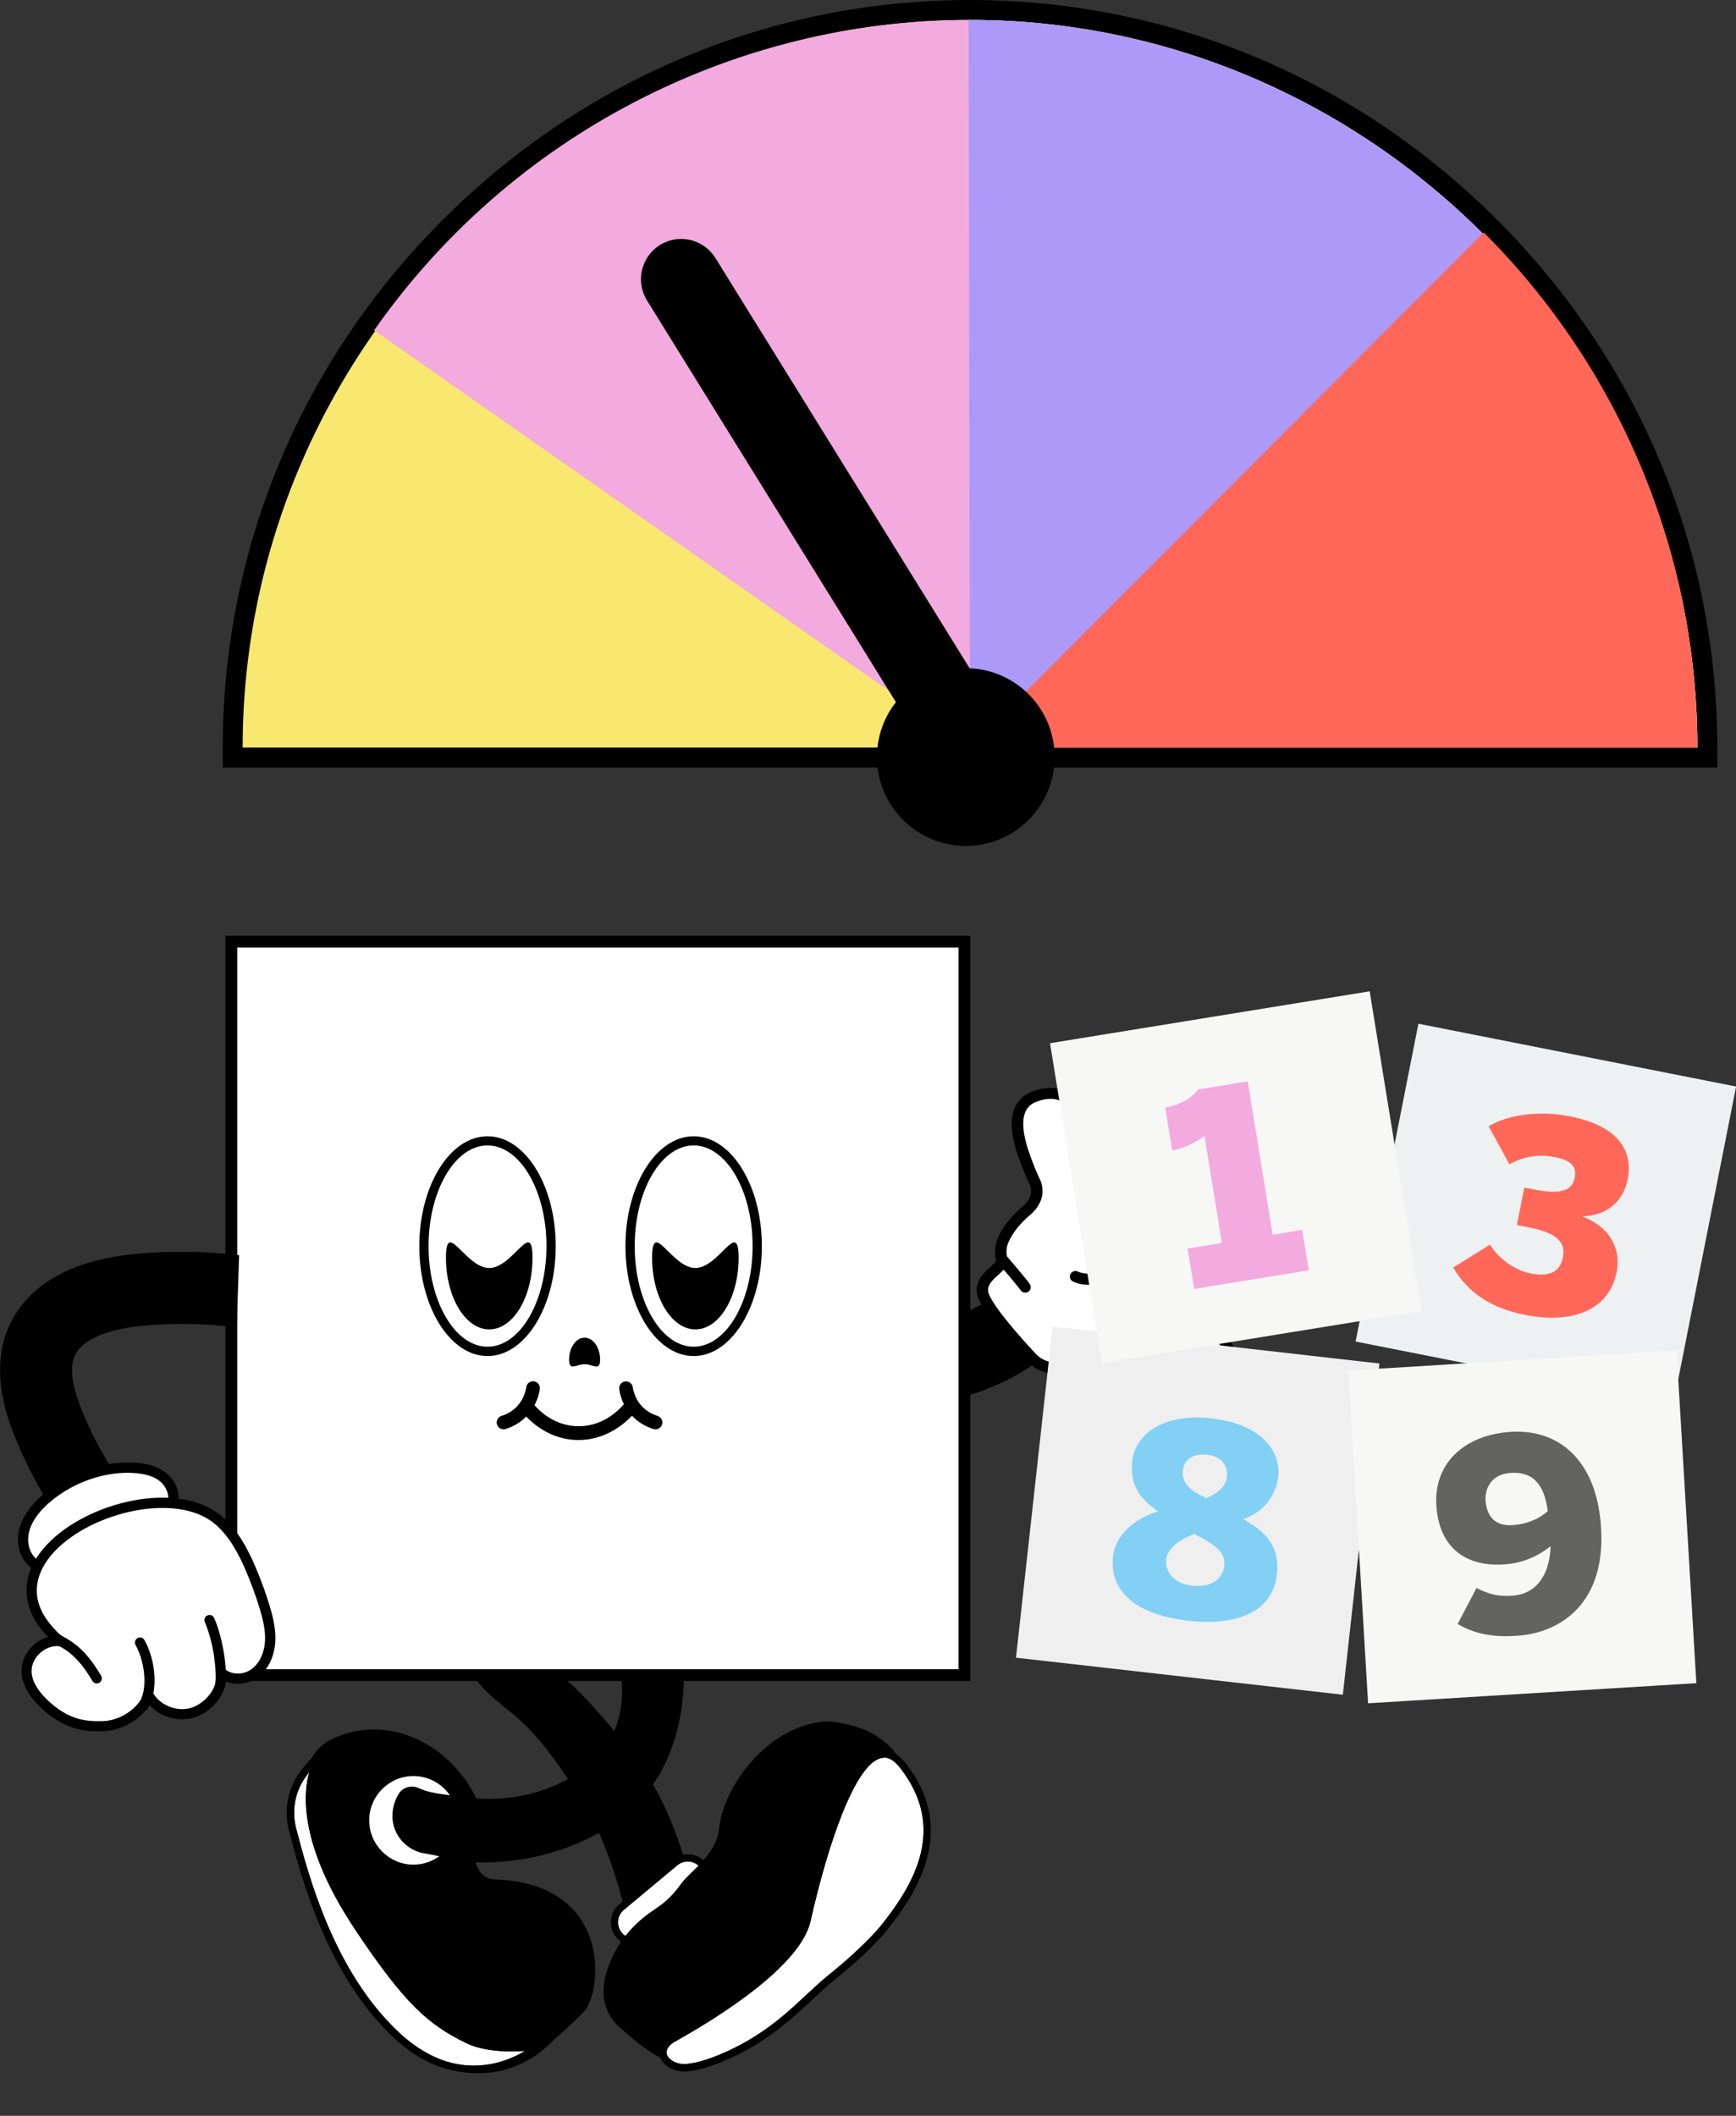
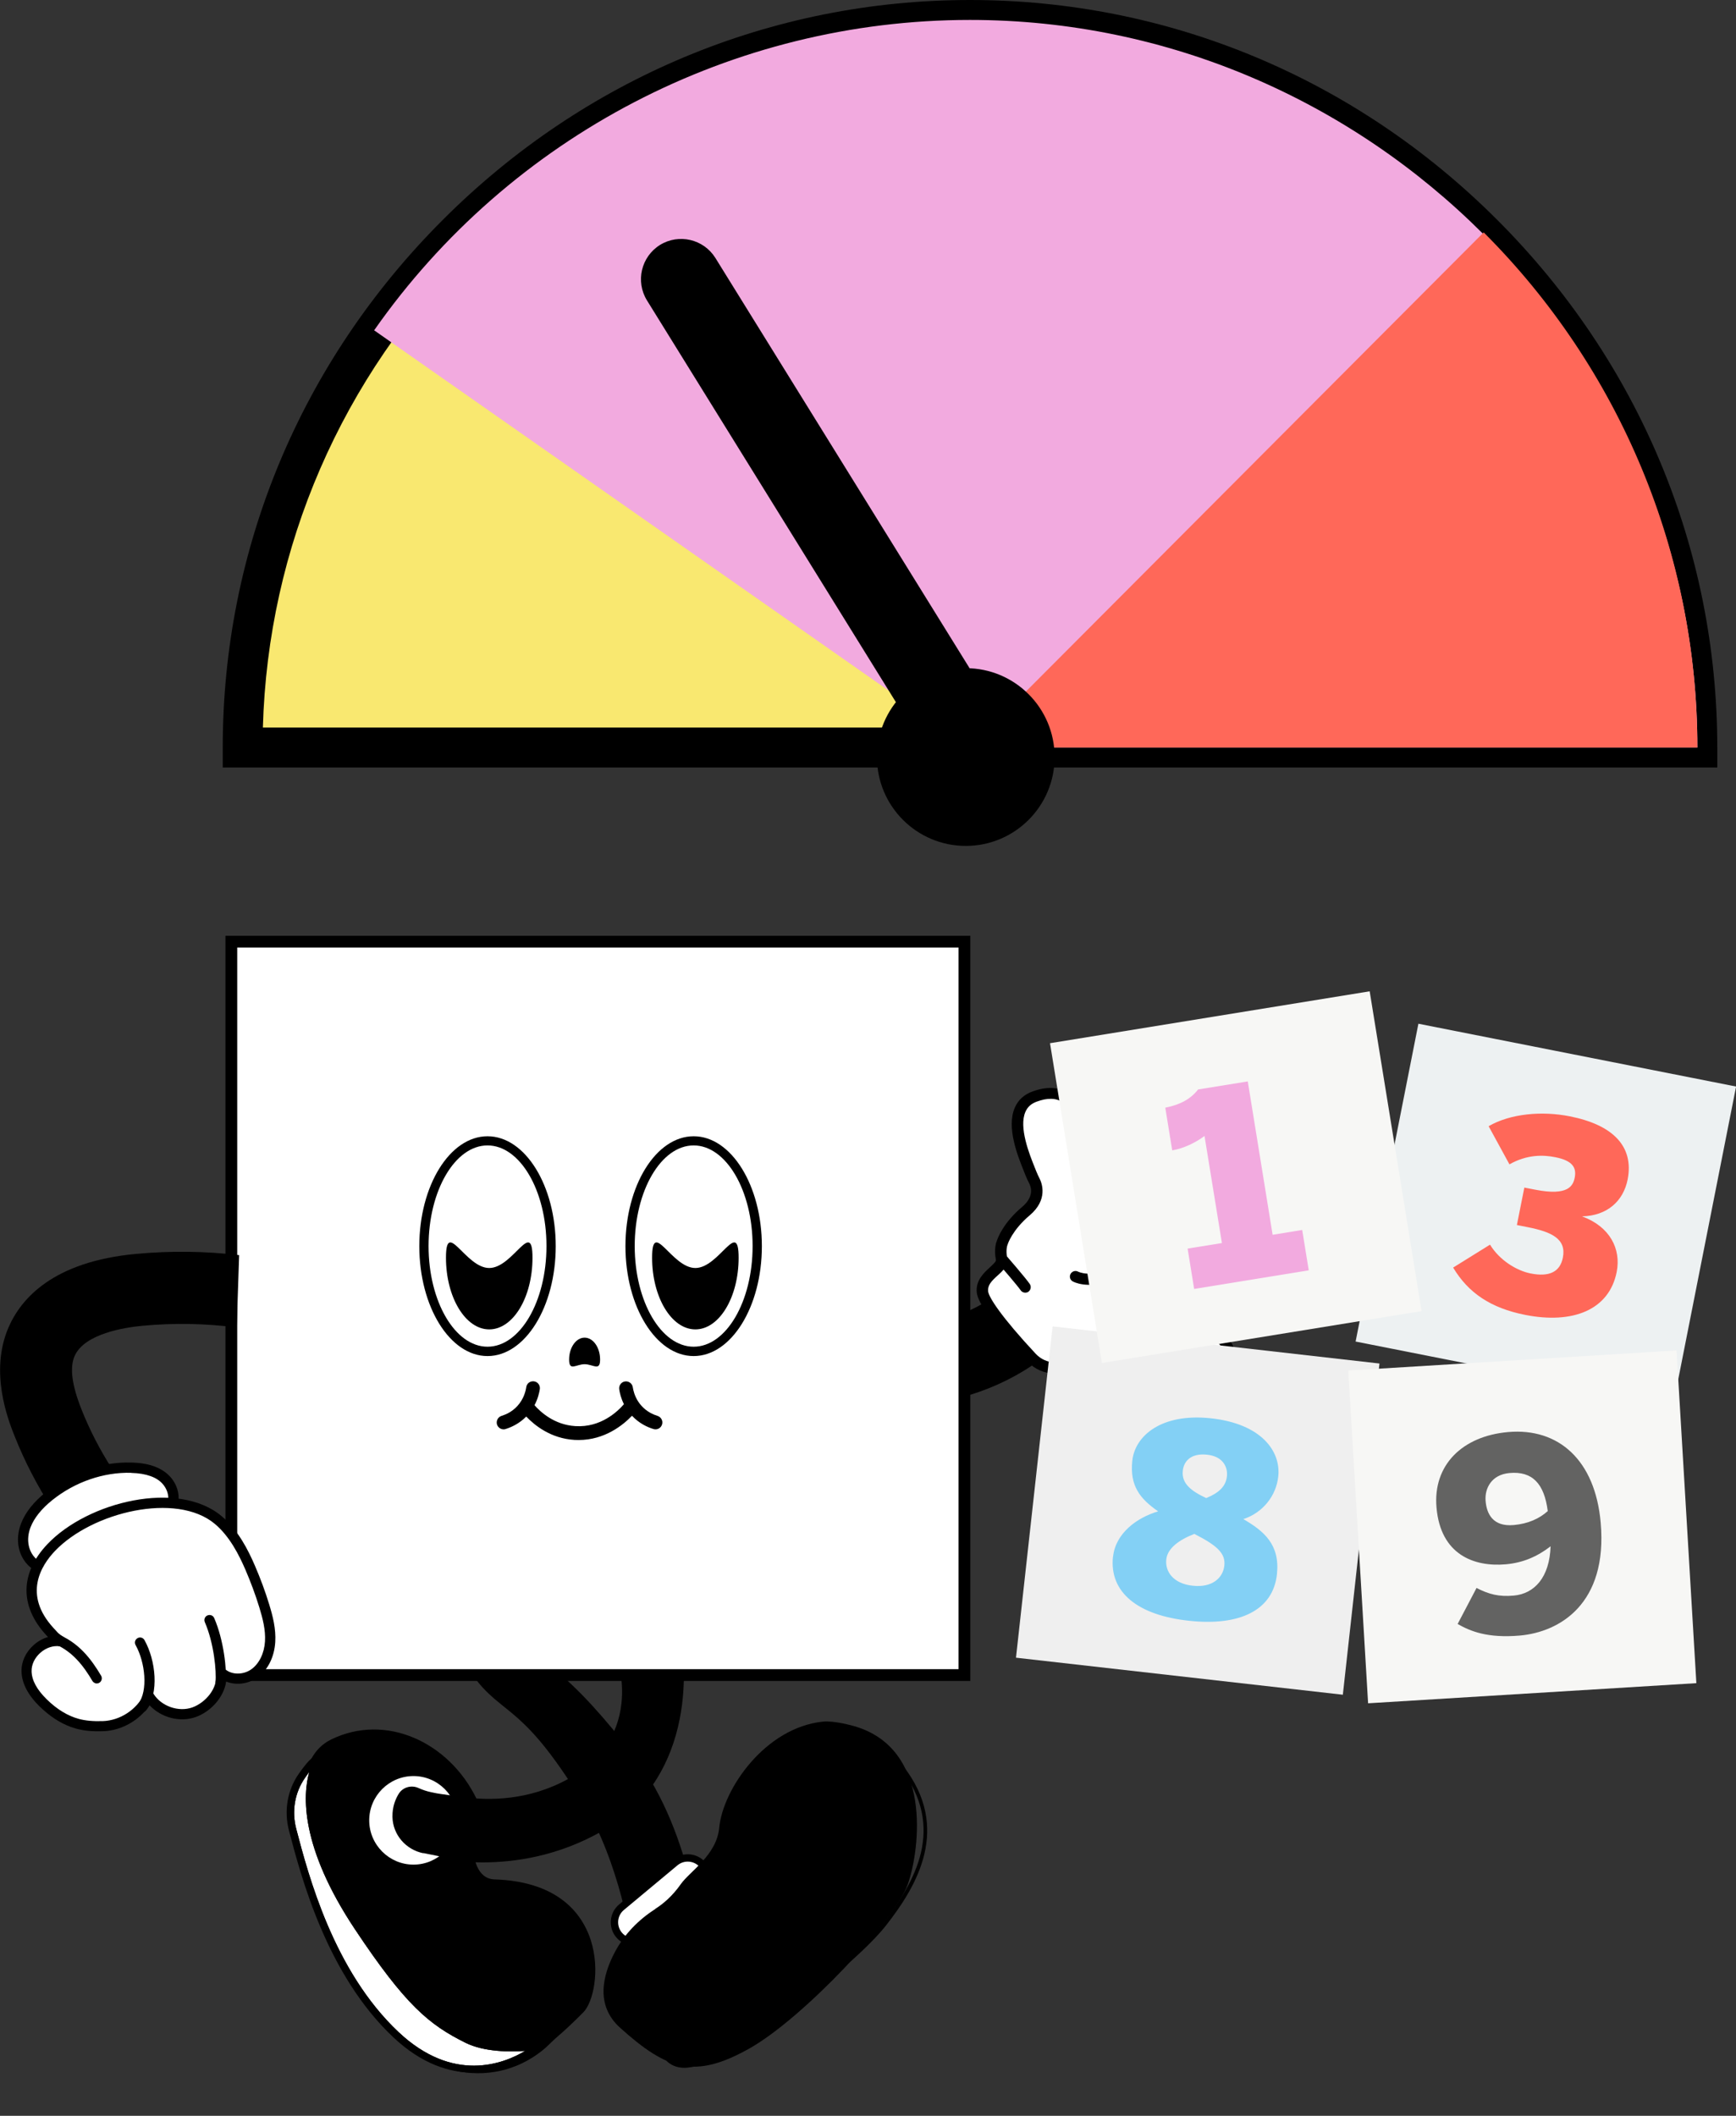
<svg xmlns="http://www.w3.org/2000/svg" id="Layer_2" data-name="Layer 2" viewBox="0 0 172.56 210.23">
  <rect x="0" y="0" width="172.56" height="210.23" fill="#333333" stroke="none" />
  <defs>
    <style>
      .cls-1 {
        fill: #efefef;
      }

      .cls-2 {
        fill: #f9e870;
      }

      .cls-3 {
        clip-path: url(#clippath-1);
      }

      .cls-4 {
        clip-path: url(#clippath-3);
      }

      .cls-5 {
        clip-path: url(#clippath-2);
      }

      .cls-6 {
        fill: #83d0f5;
      }

      .cls-7 {
        fill-rule: evenodd;
      }

      .cls-8 {
        fill: #fff;
      }

      .cls-9 {
        fill: #edf1f2;
      }

      .cls-10 {
        opacity: .6;
      }

      .cls-11 {
        fill: #ad99f7;
      }

      .cls-12 {
        fill: #ff6859;
      }

      .cls-13 {
        fill: #f7f7f5;
      }

      .cls-14 {
        fill: #f2aadf;
      }

      .cls-15 {
        clip-path: url(#clippath);
      }
    </style>
    <clipPath id="clippath">
      <path class="cls-8" d="M31.56,175s-3.43,5.32,4.04,16.51c5.14,7.71,7.39,9.43,10.85,11.13,2.73,1.34,7.13.61,7.13.61,0,0-6.78,5.91-14.21-1.08-6.29-5.91-8.86-14.99-10.27-20.36-.48-1.84-.17-3.81.92-5.37.01-.02.03-.04.04-.06,1.51-2.12,1.51-1.39,1.51-1.39Z" />
    </clipPath>
    <clipPath id="clippath-1">
      <path class="cls-15" d="M47.04,205.94c-2.34,0-5.1-.84-7.93-3.5-6.62-6.22-9.16-15.89-10.38-20.53-.52-1.98-.17-4.04.97-5.67l.05-.07c1.08-1.52,1.49-1.75,1.85-1.64.23.07.33.29.33.47v.11l-.06.09c-.05.07-3.17,5.31,4.03,16.11,5.13,7.69,7.3,9.32,10.71,11.01,2.59,1.28,6.86.58,6.91.58l1.28-.21-.97.85s-2.83,2.41-6.78,2.41ZM30.72,176.09c-.11.14-.23.31-.37.51l-.04.06c-1.01,1.45-1.33,3.3-.86,5.07,1.2,4.58,3.7,14.1,10.17,20.18,5.42,5.1,10.41,3.17,12.58,1.87-1.56.11-4.08.1-5.91-.8-3.66-1.81-6-3.77-10.99-11.26-5.52-8.28-5.19-13.4-4.57-15.62Z" />
    </clipPath>
    <clipPath id="clippath-2">
      <path class="cls-8" d="M81.48,197.5c.42-.39.86-.75,1.3-1.11,1.74-1.39,4.05-3.5,5.27-5.05,3.17-4.03,6.48-9.73,1.75-15.84-4.31-5.56-8.29,9.47-9.59,15.31-.97,4.35-9.22,9.46-13.34,11.76-1.22.68-1.35,1.91-.09,2.59.48.26,1.04.34,1.58.28,1.04-.12,2-.41,3.21-.9.24-.1.48-.2.71-.3,2.53-1.12,4.83-2.71,6.86-4.58l2.34-2.15Z" />
    </clipPath>
    <clipPath id="clippath-3">
      <path class="cls-5" d="M68.01,205.82c-.5,0-.98-.12-1.4-.34-.69-.37-1.07-.92-1.08-1.54,0-.66.42-1.28,1.16-1.69,3.64-2.04,12.2-7.24,13.16-11.52,1.07-4.77,3.94-15.95,7.58-16.76.94-.21,1.83.23,2.66,1.31,4.92,6.35,1.36,12.34-1.75,16.29-1.25,1.6-3.58,3.72-5.33,5.11-.48.39-.9.74-1.28,1.09h0s-2.34,2.15-2.34,2.15c-2.17,1.99-4.51,3.56-6.96,4.65-.24.11-.48.21-.72.31-1.3.53-2.29.81-3.31.93-.13.02-.26.02-.39.02ZM87.87,174.65c-.09,0-.19.01-.28.03-2.63.59-5.35,8.75-7.02,16.2-.99,4.41-8.89,9.41-13.52,12-.5.28-.79.67-.79,1.05,0,.34.25.66.69.9.39.21.87.29,1.36.24.96-.11,1.87-.37,3.12-.88.24-.1.47-.2.7-.3,2.38-1.06,4.66-2.58,6.76-4.52l2.34-2.15c.39-.36.82-.73,1.32-1.13,1.66-1.33,4-3.45,5.21-5,3.21-4.08,6.3-9.51,1.75-15.39-.56-.72-1.09-1.07-1.64-1.07Z" />
    </clipPath>
  </defs>
  <g id="Layer_2-2" data-name="Layer 2">
    <g>
      <g>
        <path class="cls-2" d="M96.42,74.28H24.12c0-39.66,32.64-72.3,72.3-72.3s72.3,32.64,72.3,72.3h-72.3Z" />
        <path d="M170.69,76.26H22.14v-1.98c0-19.71,7.76-38.33,21.86-52.42C58.09,7.76,76.71,0,96.42,0s38.33,7.76,52.42,21.86c14.09,14.09,21.86,32.71,21.86,52.42v1.98ZM96.42,72.3h70.29c-.5-17.92-7.8-34.77-20.67-47.64-13.35-13.35-30.97-20.7-49.62-20.7s-36.27,7.35-49.62,20.69c-12.87,12.87-20.17,29.72-20.67,47.64h70.29Z" />
      </g>
      <g>
-         <path class="cls-2" d="M96.42,74.28H24.12c0-39.66,32.64-72.3,72.3-72.3s72.3,32.64,72.3,72.3h-72.3Z" />
        <path class="cls-14" d="M96.42,74.28l-59.23-41.46C50.71,13.51,72.85,1.98,96.42,1.98c39.66,0,72.3,32.64,72.3,72.3h-72.3Z" />
-         <path class="cls-11" d="M96.42,74.28l-.14-72.3s.1,0,.14,0c39.66,0,72.3,32.64,72.3,72.3h-72.3Z" />
        <path class="cls-12" d="M96.42,74.28l51.06-51.19c6.73,6.72,12.07,14.69,15.72,23.48s5.52,18.2,5.52,27.71h-72.3Z" />
      </g>
      <g>
        <path d="M31.56,183.98c-1.83-3.73-2.25-9.37,1.35-11.14h0c5.41-2.65,11.67.22,14.43,5.83,0,0-1.65,7.96,1.83,8.07,11.74.37,10.77,11.24,8.81,13.21-2.2,2.2-2.39,2.19-3.38,3.17h0c-.48.48-1.02.9-1.6,1.27-5.57,3.58-13.07.91-15.51-5.31l-5.93-15.1Z" />
        <g>
          <path class="cls-8" d="M31.56,175s-3.43,5.32,4.04,16.51c5.14,7.71,7.39,9.43,10.85,11.13,2.73,1.34,7.13.61,7.13.61,0,0-6.78,5.91-14.21-1.08-6.29-5.91-8.86-14.99-10.27-20.36-.48-1.84-.17-3.81.92-5.37.01-.02.03-.04.04-.06,1.51-2.12,1.51-1.39,1.51-1.39Z" />
          <path d="M47.04,205.94c-2.34,0-5.1-.84-7.93-3.5-6.62-6.22-9.16-15.89-10.38-20.53-.52-1.98-.17-4.04.97-5.67l.05-.07c1.08-1.52,1.49-1.75,1.85-1.64.23.07.33.29.33.47v.11l-.06.09c-.05.07-3.17,5.31,4.03,16.11,5.13,7.69,7.3,9.32,10.71,11.01,2.59,1.28,6.86.58,6.91.58l1.28-.21-.97.85s-2.83,2.41-6.78,2.41ZM30.72,176.09c-.11.14-.23.31-.37.51l-.04.06c-1.01,1.45-1.33,3.3-.86,5.07,1.2,4.58,3.7,14.1,10.17,20.18,5.42,5.1,10.41,3.17,12.58,1.87-1.56.11-4.08.1-5.91-.8-3.66-1.81-6-3.77-10.99-11.26-5.52-8.28-5.19-13.4-4.57-15.62Z" />
          <g class="cls-3">
            <rect x="22.76" y="174.08" width="19.42" height="1.1" transform="translate(-63.59 25.23) rotate(-22.21)" />
            <rect x="22.76" y="177.75" width="19.42" height="1.1" transform="translate(-64.98 25.5) rotate(-22.21)" />
            <rect x="22.76" y="181.42" width="19.42" height="1.1" transform="translate(-66.37 25.77) rotate(-22.21)" />
            <rect x="22.76" y="185.09" width="19.42" height="1.1" transform="translate(-67.75 26.04) rotate(-22.21)" />
            <rect x="22.76" y="188.76" width="19.42" height="1.1" transform="translate(-69.14 26.31) rotate(-22.21)" />
            <rect x="22.76" y="192.43" width="19.42" height="1.1" transform="translate(-70.53 26.59) rotate(-22.21)" />
            <rect x="22.76" y="196.1" width="19.42" height="1.1" transform="translate(-71.91 26.86) rotate(-22.21)" />
            <rect x="22.76" y="199.77" width="19.42" height="1.1" transform="translate(-73.3 27.13) rotate(-22.21)" />
            <rect x="29.37" y="200.5" width="19.42" height="1.1" transform="translate(-73.09 29.68) rotate(-22.21)" />
            <rect x="35.97" y="201.23" width="19.42" height="1.1" transform="translate(-72.88 32.23) rotate(-22.21)" />
            <rect x="40.74" y="201.97" width="19.42" height="1.1" transform="translate(-72.8 34.09) rotate(-22.21)" />
          </g>
        </g>
        <g>
          <circle class="cls-8" cx="41.1" cy="180.87" r="4.77" />
          <path d="M41.1,186.01c-2.83,0-5.14-2.3-5.14-5.14s2.3-5.14,5.14-5.14,5.14,2.3,5.14,5.14-2.3,5.14-5.14,5.14ZM41.1,176.47c-2.43,0-4.4,1.98-4.4,4.4s1.98,4.4,4.4,4.4,4.4-1.98,4.4-4.4-1.98-4.4-4.4-4.4Z" />
        </g>
        <g>
          <path class="cls-7" d="M69.26,193.33s-.75-10.99-6.51-18.49c-5.76-7.5-10.46-11.57-13.97-10.99-3.53.57-.87,3.43,1.34,5.18,2.22,1.78,4.18,3.37,8.1,9.66,3.91,6.28,5.04,14.67,5.04,14.67,0,0,.25,2.27,3.17,2.14,2.89-.11,2.82-2.17,2.82-2.17h0Z" />
          <path d="M62.82,193.41h0c-.01-.08-1.16-8.36-4.98-14.49-3.9-6.27-5.8-7.79-8-9.55-1.65-1.31-3.54-3.18-3.17-4.61.19-.71.87-1.17,2.04-1.36,1.85-.31,3.97.53,6.49,2.56,2.3,1.85,4.88,4.67,7.9,8.6,3.02,3.94,4.65,8.82,5.49,12.22.91,3.68,1.1,6.4,1.11,6.51,0,0,0,0,0,.01,0,.02.05,2.5-3.25,2.62-.48.02-.9-.02-1.26-.1-2.05-.46-2.35-2.27-2.37-2.43ZM67.73,187c-.82-3.32-2.41-8.08-5.33-11.9-2.98-3.88-5.51-6.64-7.76-8.45-2.27-1.83-4.22-2.63-5.79-2.37-.54.09-1.21.28-1.32.71-.19.71.94,2.16,2.87,3.69,2.17,1.73,4.21,3.37,8.19,9.77,3.92,6.29,5.09,14.76,5.1,14.84,0,0,0,0,0,0,0,0,.06.48.42.93.48.59,1.25.87,2.29.82,2.32-.09,2.4-1.51,2.4-1.7-.01-.19-.22-2.86-1.08-6.35Z" />
        </g>
        <g>
          <path class="cls-7" d="M61.79,164.75s1.03-1.33,2.43-1.38c.45-.02.93.03,1.39.12,1.08.21,1.87,1.15,1.9,2.25.13,3.54-.47,11.59-7.86,15.82-7.94,4.54-15.74,2.9-18.28,2.17-.68-.19-1.23-.68-1.51-1.32-.21-.49-.4-1.14-.41-1.93,0-.02,0-.04,0-.06,0-1.58,1.59-2.69,3.09-2.2,2.77.9,8.51,2.06,14.18-1.08,7.89-4.4,5.06-12.39,5.06-12.39h0Z" />
          <path d="M42.08,184.14c-1.73-.35-3.03-1.83-3.07-3.6,0-.02,0-.04,0-.06-.01-.96.29-1.71.63-2.26.41-.65,1.26-.88,1.96-.56h0c.4.18.81.32,1.24.41,1.04.22.56.11,3.04.47,2.66.39,6.66.4,10.63-1.8,3.13-1.74,4.9-4.26,5.26-7.47.27-2.41-.39-4.34-.4-4.38l-.08-.23.15-.19c.05-.06,1.18-1.49,2.76-1.55,1.45-.08,3.25.61,3.33.64l.24.09.04.25c.02.13.49,3.13-.24,6.87-.43,2.2-1.19,4.2-2.26,5.93-1.34,2.17-3.17,3.93-5.44,5.23-4.37,2.5-8.69,3.12-11.93,3.12-.54,0-1.04-.02-1.52-.05l-4.34-.88ZM64.24,163.81h0c-.07,0-.14,0-.21.02-1.01.15-1.66,1.15-1.49,2.16.15.85.26,2.02.11,3.35-.27,2.43-1.47,5.82-5.71,8.18-4.18,2.32-8.39,2.31-11.19,1.9-1.38-.2-2.55-.52-3.42-.81-1.13-.37-2.35.38-2.43,1.56,0,.09,0,.19,0,.29,0,.76.2,1.37.4,1.82.22.49.65.85,1.17,1,.96.28,2.74.7,5.01.84,3.2.2,8.05-.16,12.96-2.96,3.88-2.22,6.32-5.76,7.26-10.53.39-1.97.42-3.76.38-4.97-.03-.85-.64-1.57-1.47-1.73-.44-.09-.92-.15-1.35-.12Z" />
        </g>
        <g>
          <rect class="cls-8" x="60.28" y="186.82" width="10.85" height="3.91" rx="1.96" ry="1.96" transform="translate(-105.63 85.82) rotate(-39.81)" />
          <path d="M63.04,193.32c-.67,0-1.33-.28-1.79-.83-.82-.98-.69-2.45.3-3.27l5.33-4.44c.98-.82,2.45-.69,3.27.3.4.47.58,1.08.53,1.7s-.35,1.18-.82,1.57l-5.33,4.44c-.43.36-.96.54-1.48.54ZM68.36,184.97c-.36,0-.72.12-1.02.37l-5.33,4.44c-.67.56-.76,1.56-.2,2.24.56.67,1.56.76,2.24.2l5.33-4.44c.32-.27.52-.65.56-1.08.04-.42-.09-.84-.36-1.16-.31-.38-.77-.57-1.22-.57Z" />
        </g>
        <path d="M65.14,189.68c-1.67,1.06-3.07,2.5-4,4.24-1.24,2.32-1.99,5.33.51,7.57,4.69,4.22,7.41,5.09,12.82,2.06,5.4-3.03,14.53-12.83,15.76-16.31,1.23-3.48,2.49-13.49-5.33-15.73-.19-.05-1.96-.56-3.09-.45-5.76.59-9.96,6.71-10.32,10.55-.26,2.73-2.92,4.32-3.82,5.6-.85,1.21-1.78,1.98-2.53,2.45Z" />
        <g>
-           <path class="cls-8" d="M81.48,197.5c.42-.39.86-.75,1.3-1.11,1.74-1.39,4.05-3.5,5.27-5.05,3.17-4.03,6.48-9.73,1.75-15.84-4.31-5.56-8.29,9.47-9.59,15.31-.97,4.35-9.22,9.46-13.34,11.76-1.22.68-1.35,1.91-.09,2.59.48.26,1.04.34,1.58.28,1.04-.12,2-.41,3.21-.9.24-.1.48-.2.71-.3,2.53-1.12,4.83-2.71,6.86-4.58l2.34-2.15Z" />
-           <path d="M68.01,205.82c-.5,0-.98-.12-1.4-.34-.69-.37-1.07-.92-1.08-1.54,0-.66.42-1.28,1.16-1.69,3.64-2.04,12.2-7.24,13.16-11.52,1.07-4.77,3.94-15.95,7.58-16.76.94-.21,1.83.23,2.66,1.31,4.92,6.35,1.36,12.34-1.75,16.29-1.25,1.6-3.58,3.72-5.33,5.11-.48.39-.9.74-1.28,1.09h0s-2.34,2.15-2.34,2.15c-2.17,1.99-4.51,3.56-6.96,4.65-.24.11-.48.21-.72.31-1.3.53-2.29.81-3.31.93-.13.02-.26.02-.39.02ZM87.87,174.65c-.09,0-.19.01-.28.03-2.63.59-5.35,8.75-7.02,16.2-.99,4.41-8.89,9.41-13.52,12-.5.28-.79.67-.79,1.05,0,.34.25.66.69.9.39.21.87.29,1.36.24.96-.11,1.87-.37,3.12-.88.24-.1.47-.2.7-.3,2.38-1.06,4.66-2.58,6.76-4.52l2.34-2.15c.39-.36.82-.73,1.32-1.13,1.66-1.33,4-3.45,5.21-5,3.21-4.08,6.3-9.51,1.75-15.39-.56-.72-1.09-1.07-1.64-1.07Z" />
          <g class="cls-4">
            <rect x="90.51" y="170.05" width="1.1" height="20.01" transform="translate(-99.86 114.78) rotate(-44.3)" />
            <rect x="88.32" y="172.74" width="1.1" height="20.01" transform="translate(-102.36 114.01) rotate(-44.3)" />
            <rect x="85.95" y="175.64" width="1.1" height="20.01" transform="translate(-105.06 113.19) rotate(-44.3)" />
            <rect x="84.42" y="179.22" width="1.1" height="20.01" transform="translate(-108 113.13) rotate(-44.3)" />
            <rect x="82.05" y="182.12" width="1.1" height="20.01" transform="translate(-110.69 112.3) rotate(-44.3)" />
            <rect x="79.35" y="185.44" width="1.1" height="20.01" transform="translate(-113.78 111.36) rotate(-44.3)" />
            <rect x="76.82" y="188.54" width="1.1" height="20.01" transform="translate(-116.67 110.47) rotate(-44.3)" />
            <rect x="71.93" y="189.04" width="1.1" height="20.01" transform="translate(-118.4 107.2) rotate(-44.3)" />
            <rect x="68.77" y="189.34" width="1.1" height="20.01" transform="translate(-101.98 76.05) rotate(-35.08)" />
            <rect x="66.39" y="191.73" width="1.1" height="20.01" transform="translate(-103.78 75.12) rotate(-35.08)" />
          </g>
        </g>
        <g>
          <path class="cls-7" d="M77.99,117.57s-1.34-1.34-2.74-.98c-1.41.34-2.99,1.76-2.99,1.76,0,0,.92,15.64,11.85,19.52,10.96,3.87,19.55-3.62,19.55-3.62,0,0,.74-1.66.34-4.07-.43-2.4-2.07-3.24-2.07-3.24,0,0-7.05,7.5-15.95,4.49-8.9-3.01-8-13.87-8-13.87h0Z" />
          <path d="M73.65,126.96s-.03-.08-.05-.13c-1.6-4.41-1.84-8.29-1.85-8.45v-.24s.17-.16.17-.16c.07-.06,1.69-1.51,3.21-1.88,1.66-.43,3.16,1.05,3.22,1.11l.17.17-.02.23s-.2,2.69.65,5.65c1.13,3.92,3.49,6.51,7,7.69,3.55,1.2,7.23.84,10.91-1.08,2.77-1.44,4.48-3.25,4.5-3.27l.26-.28.34.18c.08.04,1.86.99,2.33,3.6.43,2.54-.34,4.29-.37,4.36l-.05.1-.08.07c-.09.08-2.25,1.95-5.81,3.35-2.09.83-4.23,1.32-6.36,1.46-2.66.18-5.32-.19-7.88-1.1-2.59-.92-4.84-2.55-6.69-4.85-1.45-1.79-2.66-4-3.6-6.55ZM72.79,118.58c.08.92.45,4.28,1.78,7.94.01.03.02.06.03.09,1.43,3.88,4.27,8.87,9.68,10.79,5.51,1.95,10.4.89,13.53-.35,3-1.18,4.99-2.74,5.42-3.1.14-.37.58-1.78.26-3.67-.27-1.52-1.06-2.33-1.5-2.67-.63.61-2.21,1.99-4.46,3.17-3.89,2.03-7.93,2.42-11.71,1.15-3.8-1.29-6.45-4.19-7.66-8.41-.75-2.63-.73-4.97-.69-5.73-.35-.3-1.23-.92-2.09-.7h0c-1,.24-2.14,1.13-2.58,1.49Z" />
        </g>
        <g>
          <rect class="cls-8" x="23" y="93.56" width="72.87" height="72.87" />
          <path d="M96.45,167.02H22.41v-74.04h74.04v74.04ZM23.58,165.85h71.7v-71.7H23.58v71.7Z" />
        </g>
        <path d="M56.57,135.09c0-1.2.69-2.18,1.54-2.18s1.54.98,1.54,2.18-.69.46-1.54.46c-.85,0-1.54.74-1.54-.46Z" />
        <path d="M65.35,140.68c-.42-.13-1.04-.4-1.57-.98-.14-.15-.26-.31-.36-.47,0,0,0,0,0,0-.35-.55-.47-1.08-.52-1.39-.05-.37-.4-.63-.77-.58-.37.05-.63.4-.58.77.05.35.17.9.47,1.49-.62.72-2.3,2.34-4.83,2.18-2.1-.13-3.47-1.41-4.06-2.08.34-.64.47-1.23.53-1.6.05-.37-.2-.72-.58-.77-.37-.05-.72.2-.77.58-.06.4-.25,1.18-.88,1.87-.53.58-1.15.85-1.57.98-.36.11-.56.49-.46.85.09.29.36.49.65.49.06,0,.13,0,.2-.03.55-.17,1.35-.52,2.06-1.24.82.86,2.43,2.18,4.8,2.32.14,0,.28.01.41.01,2.6,0,4.43-1.5,5.3-2.41.73.78,1.57,1.15,2.14,1.32.07.02.13.03.2.03.29,0,.56-.19.65-.49.11-.36-.1-.74-.46-.85Z" />
        <g>
          <path d="M23.52,131.9c-3.09-.41-6.23-.46-9.36-.17-1.71.16-5.78.77-6.75,3.02-.49,1.14-.27,2.86.68,5.26,1.64,4.16,4.16,8.04,7.28,11.24l-5.13,5c-3.78-3.87-6.82-8.58-8.81-13.61-.62-1.56-2.49-6.32-.59-10.73,1.26-2.92,4.48-6.56,12.67-7.32,3.44-.32,6.87-.28,10.26.12l-.24,7.19Z" />
          <g>
            <g>
              <path class="cls-8" d="M2.57,151.55c.45-1.15,1.34-2.11,2.31-2.9,2.33-1.87,5.31-2.9,8.18-2.82,1.07.03,2.17.22,3.01.83.84.61,1.37,1.7,1.08,2.76-.25.93-1.06,1.64-1.85,2.23-2.66,1.98-5.72,3.41-8.89,4.15-1.06.25-2.2.28-3.08-.46-1.11-.95-1.29-2.48-.77-3.79Z" />
              <path d="M3.02,155.73c-1.2-1.01-1.56-2.73-.92-4.37.42-1.09,1.25-2.13,2.47-3.11,2.42-1.95,5.53-3.02,8.52-2.93,1.41.04,2.48.34,3.29.93,1.09.79,1.6,2.11,1.28,3.3-.3,1.09-1.2,1.88-2.04,2.51-2.71,2.02-5.85,3.48-9.08,4.24-1.02.24-1.88.23-2.59-.03-.34-.12-.65-.3-.93-.54ZM13.05,146.34c-2.75-.08-5.61.91-7.85,2.71-1.07.86-1.8,1.77-2.16,2.69-.48,1.23-.23,2.49.63,3.22.6.51,1.47.63,2.63.36,3.09-.72,6.1-2.13,8.7-4.06.7-.52,1.45-1.16,1.67-1.96.21-.77-.16-1.68-.89-2.21-.23-.17-.5-.31-.81-.42-.53-.19-1.16-.3-1.92-.32Z" />
            </g>
            <g>
              <path class="cls-8" d="M6.03,163.07c-1.7-.25-3.43,1.29-3.39,3.01.03,1.21.8,2.28,1.66,3.13.96.94,2.11,1.72,3.4,2.07.82.22,1.69.26,2.54.23,1.92-.07,3.69-1.25,4.57-2.96.89,1.46,2.87,2.16,4.48,1.58,1.61-.58,2.92-2.27,2.68-3.96.86.85,2.35.81,3.33.1.98-.71,1.48-1.94,1.55-3.14s-.23-2.4-.58-3.55c-.4-1.29-.87-2.56-1.4-3.79-.77-1.77-1.71-3.52-3.19-4.76-6.44-5.37-24.23,2.93-16.73,11.08.51.55.45.56,1.08.96Z" />
              <path d="M3.95,169.57c-1.17-1.15-1.78-2.32-1.81-3.48-.03-.97.41-1.93,1.21-2.64.43-.38.91-.65,1.42-.79-.05-.06-.12-.13-.19-.21-2.64-2.87-2.59-6.16.14-9.03,4.03-4.23,12.98-6.39,17.29-2.79,1.65,1.38,2.65,3.36,3.33,4.94.54,1.25,1.02,2.54,1.42,3.85.36,1.17.68,2.43.6,3.73-.09,1.49-.73,2.78-1.76,3.52-.93.67-2.15.8-3.12.41-.24,1.63-1.59,3.01-3.01,3.52-1.58.57-3.46.06-4.6-1.16-1.05,1.52-2.79,2.51-4.6,2.57-1.06.04-1.92-.04-2.69-.25-.18-.05-.36-.11-.54-.17-1.07-.39-2.11-1.07-3.08-2.02ZM15.25,168.28c.76,1.25,2.5,1.86,3.87,1.37,1.3-.47,2.57-1.9,2.35-3.41-.03-.22.08-.43.27-.53.19-.1.43-.06.59.09.64.63,1.84.65,2.67.05.77-.56,1.27-1.59,1.34-2.76.07-1.14-.23-2.29-.56-3.37-.39-1.27-.86-2.53-1.38-3.74-.64-1.48-1.57-3.33-3.05-4.57-3.82-3.19-12.2-1.18-15.9,2.71-1.36,1.43-3.18,4.32-.13,7.64.1.11.17.19.24.26.26.29.29.32.74.62.2.13.29.38.2.61-.08.22-.31.36-.55.33-.66-.1-1.37.14-1.94.64-.57.51-.89,1.18-.87,1.85.02.89.53,1.82,1.51,2.78,1.01.99,2.08,1.64,3.18,1.94.67.18,1.43.25,2.39.22,1.71-.06,3.33-1.11,4.13-2.69.08-.16.25-.27.43-.28.07,0,.13,0,.19.03.11.04.2.11.26.21Z" />
            </g>
            <path d="M21.75,167.64s.08.02.12.03c.28.03.53-.17.56-.45.14-1.26-.19-4.28-1.14-6.45-.11-.26-.41-.37-.67-.26-.26.11-.37.41-.26.67.91,2.08,1.17,4.92,1.06,5.93-.03.24.12.46.33.53Z" />
            <path d="M13.96,170.09c.2.07.44.01.58-.17,1.29-1.68.95-4.95-.18-6.96-.14-.25-.45-.33-.69-.19-.25.14-.33.45-.19.69.95,1.69,1.26,4.54.26,5.84-.17.22-.13.54.09.71.04.03.09.06.14.07Z" />
            <path d="M9.44,167.24c.14.05.3.04.43-.04.24-.14.32-.46.18-.7-.95-1.6-2.23-3.36-4.49-4.19-.27-.1-.56.04-.65.3-.1.26.04.56.3.65,1.96.72,3.11,2.3,3.97,3.75.06.11.16.18.26.22Z" />
          </g>
        </g>
        <path d="M68.95,134.74c-3.74,0-6.78-4.9-6.78-10.92s3.04-10.92,6.78-10.92,6.78,4.9,6.78,10.92-3.04,10.92-6.78,10.92ZM68.95,113.81c-3.23,0-5.86,4.49-5.86,10s2.63,10,5.86,10,5.86-4.49,5.86-10-2.63-10-5.86-10Z" />
        <path d="M48.46,134.74c-3.74,0-6.78-4.9-6.78-10.92s3.04-10.92,6.78-10.92,6.78,4.9,6.78,10.92-3.04,10.92-6.78,10.92ZM48.46,113.81c-3.23,0-5.86,4.49-5.86,10s2.63,10,5.86,10,5.86-4.49,5.86-10-2.63-10-5.86-10Z" />
        <path d="M52.93,124.97c0,3.94-1.93,7.12-4.3,7.12s-4.3-3.19-4.3-7.12c0-3.94,1.93,1.02,4.3,1.02s4.3-4.96,4.3-1.02Z" />
        <path d="M73.42,124.97c0,3.94-1.93,7.12-4.3,7.12s-4.3-3.19-4.3-7.12c0-3.94,1.93,1.02,4.3,1.02s4.3-4.96,4.3-1.02Z" />
        <g>
          <g>
            <path class="cls-8" d="M102.52,134.88c.6.65,1.44,1.05,2.33,1.04.26,0,.53-.04.75-.14.91-.38,1.23-.45,1.23-.45,0,0,.44.82,2.67.04.02,0,1.66-.75,1.68-.76,1.83-1.04,2.6-.12,3.75,1.19,1.91,2.19,5.35,2.15,6.59.89,2.41-2.46-.82-5.22-6.12-7.13-1.16-.42-.85-1,.78-.93,1.51.07,3.02.05,4.52-.12,3.33-.37,9.55-1.23,9.66-3.83.14-3.53-4.78-2.3-6.56-1.96-.98.18-1.97.33-2.96.41-1.97.15-4.71-.16-5.13-1.09-.69-1.53,13.6-1.89,14.18-5.62s-4.82-3.84-14.28-.85c-.75.24-2.78,1-3.49,1.34-1.17.56-3.99,1.41-4.08-1.44-.08-2.73-.63-8.17-5.19-6.5-3.24,1.19-.96,6.1-.36,7.63.1.26.22.5.34.75.24.47.66,1.73-.85,3-1.9,1.6-2.34,3.11-2.34,3.11,0,0-.29.61-.08,1.63s-2.05,1.59-1.9,3.28c.12,1.3,3.38,4.94,4.86,6.52Z" />
            <path d="M120.73,137.8c-.57.21-1.25.32-1.96.3-1.67-.05-3.22-.76-4.25-1.94l-.03-.03c-1.15-1.32-1.62-1.86-3.04-1.05-.07.04-1.76.8-1.77.8h0c-1.71.6-2.58.35-3,.07-.18.06-.47.17-.88.34-.27.11-.59.17-.96.18-1.01.01-2.01-.43-2.74-1.21-3.23-3.46-4.91-5.76-5.01-6.85-.11-1.2.71-1.94,1.31-2.49.28-.26.63-.58.6-.73-.22-1.06.02-1.75.1-1.94.09-.27.65-1.77,2.5-3.33,1.15-.97.94-1.88.71-2.33-.12-.23-.25-.5-.37-.8-.04-.11-.1-.24-.15-.38-.62-1.54-1.78-4.4-.91-6.37.33-.75.92-1.29,1.75-1.59,1.42-.52,2.62-.46,3.58.19,1.47.99,2.23,3.22,2.34,6.81.02.65.2,1.09.55,1.3.62.38,1.83.1,2.75-.34.76-.36,2.81-1.13,3.57-1.37,7.51-2.38,12.27-2.77,14.15-1.15.5.43,1.05,1.23.84,2.61-.4,2.61-5.51,3.61-10.01,4.5-1.54.3-3.42.68-4.06.99.57.42,2.48.75,4.43.6.9-.07,1.84-.2,2.9-.4.12-.02.25-.05.4-.08,1.68-.33,4.5-.89,5.96.36.61.52.9,1.28.86,2.25-.12,2.92-5.85,3.89-10.15,4.36-1.41.16-2.92.2-4.6.12-.07,0-.14,0-.21,0,2.48.93,6.31,2.74,6.87,5.19.15.66.12,1.67-.9,2.71-.3.31-.71.56-1.19.73ZM111.62,133.79c1.74-.64,2.7.46,3.71,1.62l.03.03c.83.95,2.09,1.52,3.45,1.56.98.03,1.88-.24,2.33-.7.55-.56.75-1.11.62-1.69-.34-1.49-2.78-3.18-6.53-4.54-1.04-.37-1.1-.91-1.05-1.19.08-.4.5-.87,2.04-.81,1.63.07,3.08.03,4.43-.12,7.5-.83,9.13-2.26,9.17-3.31.03-.62-.13-1.07-.48-1.36-1.06-.9-3.74-.37-5.03-.12-.15.03-.28.06-.41.08-1.1.21-2.08.34-3.02.41-1.35.11-5.01.06-5.67-1.41-.1-.23-.1-.48.02-.7.37-.71,1.79-1.02,4.99-1.65,3.52-.69,8.85-1.74,9.13-3.59.11-.72-.04-1.24-.46-1.6-1.51-1.29-6.28-.79-13.1,1.37-.7.22-2.73.98-3.42,1.31-.56.27-2.49,1.08-3.79.28-.68-.41-1.04-1.16-1.08-2.2-.12-3.95-1.08-5.4-1.86-5.93-.66-.44-1.5-.47-2.59-.07-.55.2-.91.53-1.12,1.01-.68,1.54.4,4.23.92,5.52.06.15.11.28.16.4.1.25.22.5.32.7.24.47.87,2.11-.98,3.67-1.73,1.46-2.17,2.83-2.17,2.84l-.03.08s-.2.48-.04,1.28c.16.77-.42,1.3-.94,1.77-.61.55-1.01.96-.95,1.57.05.58,1.32,2.56,4.72,6.2h0c.52.56,1.22.87,1.92.86.22,0,.41-.03.55-.09.92-.38,1.28-.47,1.31-.48l.41-.1.18.33c.13.11.71.28,2.03-.18.06-.03,1.44-.65,1.61-.73.24-.14.47-.24.69-.32ZM107.28,135.02h0s0,0,0,0Z" />
          </g>
          <g>
            <path class="cls-8" d="M99.56,125.08s1.95,2.25,2.35,2.82" />
            <path d="M102.1,128.41c-.23.08-.5,0-.64-.2-.31-.45-1.77-2.15-2.31-2.77-.2-.23-.17-.58.05-.78.23-.2.58-.18.78.05.08.09,1.97,2.27,2.38,2.87.17.25.11.59-.14.77-.04.03-.08.05-.12.06Z" />
          </g>
          <g>
            <path class="cls-8" d="M105.38,132.87s1.52,2,2.12,2.72" />
            <path d="M107.69,136.11c-.21.08-.46.02-.61-.16-.6-.71-2.08-2.66-2.14-2.74-.18-.24-.14-.59.1-.77.24-.18.59-.14.77.11.02.02,1.52,2,2.11,2.69.2.23.17.58-.07.78-.05.04-.11.07-.16.1Z" />
          </g>
          <g>
            <path class="cls-8" d="M106.89,126.84s1.41.78,3.77-.31c2.32-1.07,2.28-2.16,2.28-2.16" />
            <path d="M110.33,127.27c-2.25.83-3.64.09-3.7.05-.27-.15-.36-.48-.21-.75.15-.26.48-.36.74-.22.06.03,1.24.61,3.28-.32,1.84-.84,1.96-1.63,1.96-1.64,0-.3.23-.56.53-.57.3,0,.56.23.57.53,0,.24-.08,1.52-2.6,2.67-.19.09-.38.17-.56.23Z" />
          </g>
        </g>
      </g>
      <g>
        <g>
          <polygon class="cls-1" points="133.48 168.39 100.99 164.71 104.63 131.79 137.12 135.48 133.48 168.39" />
          <path class="cls-6" d="M110.64,154.67c.25-2.33,2.37-3.88,4.48-4.5-1.8-1.25-2.83-2.53-2.57-5.02s2.89-4.75,7.79-4.23c5.06.54,6.99,3.29,6.72,5.78-.2,1.91-1.52,3.6-3.47,4.24,2.07,1.2,3.65,2.54,3.34,5.47-.38,3.56-3.65,5.18-8.74,4.63-5.08-.54-7.94-2.81-7.56-6.37ZM121.7,155.56c.13-1.21-.69-1.98-2.98-3.15-1.49.58-2.67,1.41-2.79,2.54-.13,1.21.7,2.41,2.64,2.61,1.94.21,3-.79,3.13-2ZM121.96,146.66c.08-.79-.3-1.94-1.97-2.12-1.68-.18-2.33.71-2.42,1.6-.14,1.28.87,2.03,2.33,2.71,1.33-.55,1.96-1.2,2.06-2.19Z" />
        </g>
        <g>
          <rect class="cls-9" x="137.56" y="104.54" width="32.19" height="32.19" transform="translate(26.31 -27.51) rotate(11.18)" />
          <path class="cls-12" d="M144.44,125.95l3.67-2.28c.95,1.56,2.66,2.59,4.03,2.86,1.86.37,2.93-.15,3.21-1.57.37-1.86-1.11-2.56-3.51-3.03l-1.06-.21.74-3.72,1.09.21c3.31.65,3.76-.41,3.92-1.21.19-.98-.21-1.68-1.94-2.02-1.19-.24-2.79-.28-4.55.71l-2.07-3.79c2.18-1.26,5.32-1.53,8.07-.98,4.21.83,6.4,2.93,5.75,6.27-.42,2.12-2,3.61-4.54,3.67,2.78,1.01,3.9,3.24,3.45,5.52-.75,3.8-4.39,5.2-9.09,4.27-3.44-.68-5.66-2.19-7.16-4.69Z" />
          <polygon class="cls-13" points="168.62 167.24 135.99 169.24 134.02 136.18 166.65 134.18 168.62 167.24" />
          <g class="cls-10">
            <path d="M144.89,161.36l1.88-3.58c1.22.63,2.22.89,3.69.76,2.07-.18,3.57-1.82,3.67-4.9-1.34,1.04-2.77,1.64-4.45,1.79-3.18.28-6.49-.97-6.89-5.64-.37-4.2,2.55-7.1,7.12-7.5,5.01-.44,8.66,2.79,9.2,9.01.71,8.06-4.08,10.86-8.04,11.21-3.23.28-4.93-.44-6.18-1.15ZM153.85,150.15c-.35-2.75-1.54-3.99-3.8-3.79-1.81.16-2.48,1.54-2.38,2.77s.68,2.59,2.8,2.4c1.44-.13,2.56-.65,3.37-1.38Z" />
          </g>
        </g>
        <rect class="cls-13" x="106.74" y="100.87" width="32.19" height="32.19" transform="translate(-17.15 21.19) rotate(-9.22)" />
        <path class="cls-14" d="M118.05,124.06l3.41-.55-1.73-10.64c-.86.65-2.09,1.25-3.21,1.43l-.69-4.24c1.47-.29,2.53-.86,3.26-1.81l4.94-.8,2.47,15.24,2.94-.48.65,4.01-11.39,1.85-.65-4.01Z" />
      </g>
      <circle cx="96" cy="75.22" r="8.83" />
      <path d="M97.86,80.38c-1.34,0-2.65-.67-3.4-1.89l-30.15-48.64c-1.16-1.88-.58-4.34,1.29-5.51,1.88-1.16,4.34-.58,5.51,1.29l30.15,48.64c1.16,1.88.58,4.34-1.29,5.51-.66.41-1.38.6-2.1.6Z" />
    </g>
  </g>
</svg>